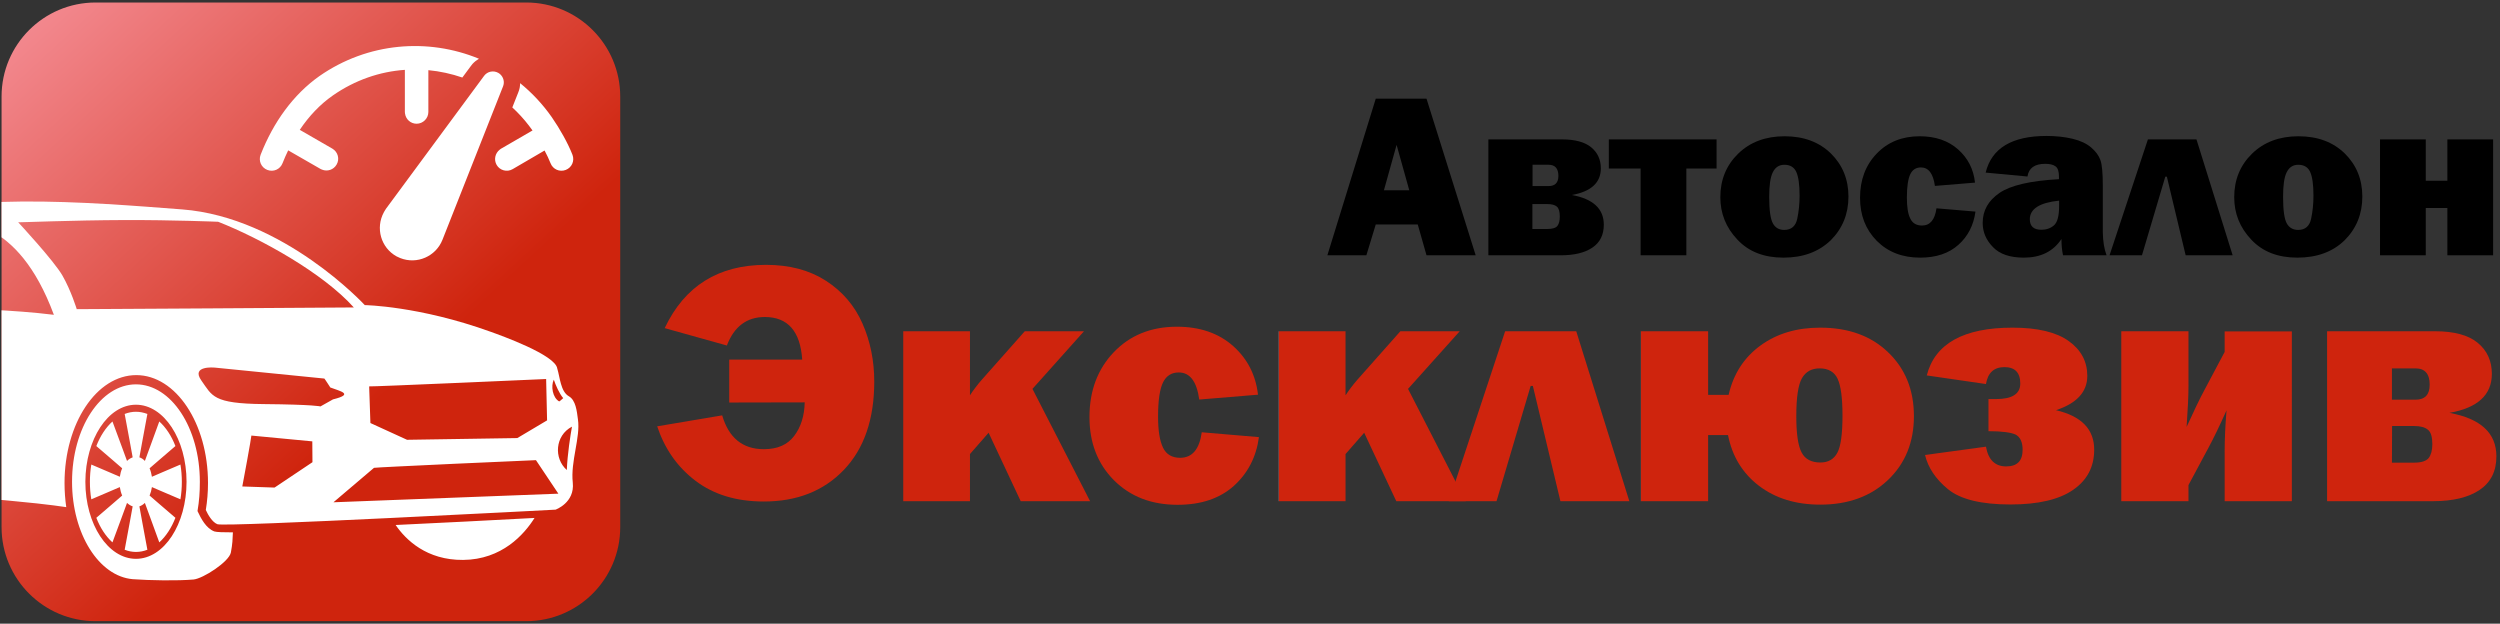
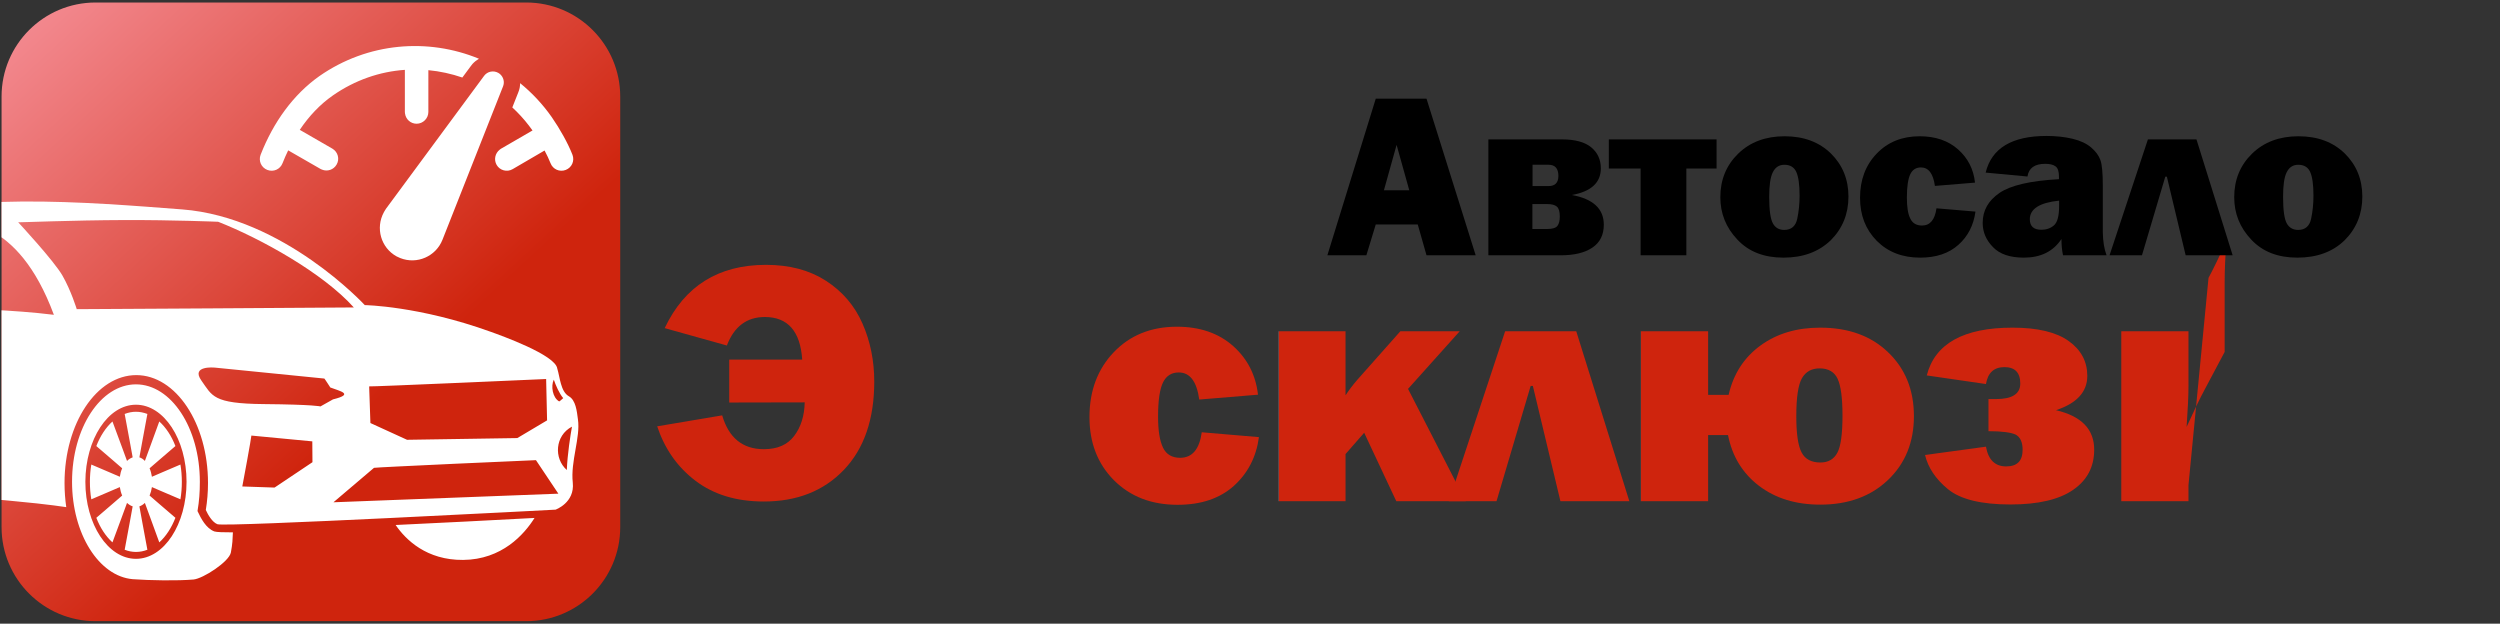
<svg xmlns="http://www.w3.org/2000/svg" xmlns:xlink="http://www.w3.org/1999/xlink" version="1.1" id="Layer_1" x="0px" y="0px" viewBox="0 0 1596.2 398.2" style="enable-background:new 0 0 1596.2 398.2;" xml:space="preserve">
  <rect x="0" y="0" width="1596.2" height="398.2" fill="#333333" stroke="none" />
  <style type="text/css">
	.st0{clip-path:url(#SVGID_00000107587837621127330100000005621188359578972547_);}
	.st1{fill:url(#SVGID_00000039098848257580344400000009371200416368084894_);}
	.st2{fill-rule:evenodd;clip-rule:evenodd;fill:#FFFFFF;}
	.st3{fill:#FFFFFF;}
	.st4{fill:url(#SVGID_00000035508160648266201860000005448019622806054313_);}
	.st5{fill:url(#SVGID_00000094610855619501150380000012316897229429010076_);}
	.st6{fill:url(#SVGID_00000080907574928312898220000000013431518264814227_);}
	.st7{fill:url(#SVGID_00000128463776973589711710000001265554042667872932_);}
	.st8{fill:url(#SVGID_00000163780180503451674100000004280099467826303121_);}
	.st9{fill:url(#SVGID_00000081622282427957475530000010744602035001660845_);}
	.st10{fill:url(#SVGID_00000137100032205624486150000013212353617574003597_);}
	.st11{fill:url(#SVGID_00000028316120150376152800000000623199647860999832_);}
	.st12{fill:url(#SVGID_00000100383923119135410420000008866171082898045609_);}
</style>
  <g>
    <g>
      <g>
        <g>
          <g>
            <g>
              <defs>
                <path id="SVGID_1_" d="M61,1.6h275c33.1,0,60,26.9,60,60v275c0,33.1-26.9,60-60,60H61c-33.1,0-60-26.9-60-60v-275         C1,28.5,27.9,1.6,61,1.6z" />
              </defs>
              <clipPath id="SVGID_00000021089289756414012010000008446723263437511297_">
                <use xlink:href="#SVGID_1_" style="overflow:visible;" />
              </clipPath>
              <g style="clip-path:url(#SVGID_00000021089289756414012010000008446723263437511297_);">
                <linearGradient id="SVGID_00000151501209814821587910000016551733281271525530_" gradientUnits="userSpaceOnUse" x1="-50.92" y1="1965.561" x2="363.061" y2="2414.136" gradientTransform="matrix(1 0 0 1 0 -2036.723)">
                  <stop offset="0" style="stop-color:#FFAABA" />
                  <stop offset="0.718" style="stop-color:#CF240D" />
                </linearGradient>
                <path style="fill:url(#SVGID_00000151501209814821587910000016551733281271525530_);" d="M61,1.6h275c33.1,0,60,26.9,60,60         v275c0,33.1-26.9,60-60,60H61c-33.1,0-60-26.9-60-60v-275C1,28.5,27.9,1.6,61,1.6z" />
                <path class="st2" d="M-83.9,143.6c-53.3,22-51.7,39.6-67.4,44s-29.4-1.4-30.2,28.6s-6.6,30.5-5.2,39.1         c1.4,8.5,4.4,32.7,11.3,36.3c6.9,3.6,7.7,2.8,7.7,2.8v-0.1c-0.5-4.2-0.8-8.5-0.8-13c0-29.4,11.7-53.3,26.1-53.3         s26.1,23.8,26.1,53.3c0,7.5-0.8,14.5-2.1,21c1.9,2.8,5.9,6.7,14.2,7.5c13.5,1.4,119.9,10.2,138.6,12.9c3,0.4,5.6,0.8,7.9,1.1         c-0.7-4.9-1.1-10.1-1.1-15.4c0-38.1,20.5-68.9,45.8-68.9s45.8,30.9,45.8,68.9c0,6-0.5,11.7-1.4,17.2c1.4,3.1,4.1,7.8,7.4,9.1         c5,1.9,215.9-9.3,215.9-9.3s12.4-4.4,11-17.3c-1.5-13.4,5-29,3.3-40.3c-0.7-5.4-1.4-12.3-5.8-14.8c-5.3-3-5.7-12.3-7.4-17.7         c-1.1-8.7-36.2-21.2-42.6-23.5c-45.7-16.5-80.3-17-80.3-17s-51.7-56.1-116.6-61.1C56.8,129.2-30.3,121.5-83.9,143.6z          M252.6,335.2c6.5,9.5,19.8,22.5,43.1,22.3c24.8-0.2,39-16.3,45.6-26.8C311.7,332.3,282.1,333.8,252.6,335.2z M-142.4,233.1         c12.5,0,22.6,21.1,22.6,47c0,7.8-1,15.3-2.6,22.8c3.6,5.4,7.3,8.3,13.8,9.8c-1.3,6.2-3.5,12.1-7.4,13.3         c-7.5,2.1-18.3,1.2-26.4,1.2c-12.5,0-22.6-21.1-22.6-47C-165,254.2-154.9,233.1-142.4,233.1z M-141.3,268.4         c0.7,0.3,1.4,0.9,2,1.7l1.8-6.8l3.3-12.2c2.3,2.9,4.3,7,5.7,11.8l-5.9,6.9l-3.3,3.8c0.4,1.2,0.7,2.6,0.8,4.1l3.6-2.1l6.5-3.8         c0.3,2.7,0.5,5.5,0.5,8.4s-0.2,5.7-0.5,8.4l-6.5-3.8l-3.6-2.1c-0.1,1.5-0.4,2.9-0.8,4.1l3.3,3.8l5.9,6.9         c-1.4,4.9-3.4,8.9-5.7,11.8l-3.3-12.2l-1.8-6.8c-0.6,0.8-1.2,1.4-2,1.7l1,7.5l1.8,13.5c-1.3,0.7-2.6,1-4,1s-2.7-0.4-4-1         l1.8-13.5l1-7.5c-0.7-0.3-1.4-0.9-2-1.7l-1.8,6.8l-3.3,12.2c-2.3-2.9-4.3-7-5.7-11.8l5.9-6.9l3.3-3.8         c-0.4-1.2-0.7-2.6-0.8-4.1l-3.6,2.1l-6.5,3.8c-0.3-2.7-0.5-5.5-0.5-8.4s0.2-5.7,0.5-8.4l6.5,3.8l3.6,2.1         c0.1-1.5,0.4-2.9,0.8-4.1l-3.3-3.8l-5.9-6.9c1.4-4.9,3.3-8.9,5.7-11.8l3.3,12.2l1.8,6.8c0.6-0.8,1.2-1.4,2-1.7l-1-7.5         l-1.8-13.5c1.3-0.7,2.6-1.1,4-1.1s2.7,0.4,4,1.1l-1.8,13.5L-141.3,268.4z M-142.4,242.9c9.9,0,17.9,16.7,17.9,37.2         c0,20.6-8,37.2-17.9,37.2s-17.9-16.7-17.9-37.2C-160.3,259.6-152.3,242.9-142.4,242.9z M86.8,245.4         c22.5,0,40.8,27.8,40.8,62.2c0,6.7-0.4,12.2-1.5,18.7c2.3,4.9,5.4,10.9,10.7,13c1.4,0.5,6.2,0.6,11.9,0.6         c-0.2,4.6-0.2,7-1.3,12.9c-1.2,5.9-17.7,16.6-23.8,17.2c-10.2,0.9-28,0.6-38.8-0.2C63.2,368,46,340.9,46,307.6         C46,273.2,64.3,245.4,86.8,245.4z M89,292c1.3,0.4,2.5,1.2,3.5,2.3l3.3-9l5.9-16.2c4.2,3.8,7.8,9.2,10.3,15.7l-10.6,9.1         l-5.9,5.1c0.7,1.6,1.2,3.5,1.5,5.4l6.5-2.8l11.7-5c0.6,3.5,0.9,7.3,0.9,11.1c0,3.8-0.3,7.5-0.9,11.1l-11.7-5L97,311         c-0.3,2-0.8,3.8-1.5,5.4l5.9,5.1l10.6,9.1c-2.5,6.4-6,11.8-10.3,15.7l-5.9-16.2l-3.3-9c-1.1,1.1-2.3,1.8-3.5,2.2l1.8,9.9         l3.3,17.8c-2.3,0.9-4.7,1.4-7.3,1.4c-2.5,0-4.9-0.5-7.2-1.4l3.3-17.8l1.8-9.9c-1.3-0.4-2.5-1.2-3.6-2.2l-3.3,9l-6,16.2         c-4.2-3.8-7.8-9.2-10.3-15.7l10.6-9.1l5.9-5.1c-0.7-1.6-1.2-3.5-1.5-5.4l-6.5,2.8l-11.7,5c-0.6-3.5-0.9-7.2-0.9-11.1         c0-3.8,0.3-7.5,0.9-11.1l11.7,5l6.5,2.8c0.3-2,0.8-3.8,1.5-5.4l-5.9-5.1l-10.6-9.1c2.5-6.4,6-11.8,10.3-15.7l6,16.2l3.3,9         c1.1-1.1,2.3-1.8,3.6-2.3l-1.8-9.9l-3.3-17.8c2.3-0.9,4.7-1.4,7.2-1.4s4.9,0.5,7.3,1.4l-3.3,17.8L89,292z M86.8,258.4         c17.8,0,32.3,22,32.3,49.2s-14.4,49.2-32.3,49.2c-17.8,0-32.3-22-32.3-49.2C54.6,280.4,69,258.4,86.8,258.4z M365.2,272.4         c-1,5.5-2.9,17.6-3.3,27.7C353.5,292.7,354.3,278.1,365.2,272.4z M353.6,242.4c1.2,3.6,3.5,8.9,6,11.8         c-0.3,0.2-2.3,2.2-2.6,2.1C352.8,253.9,351.6,246.5,353.6,242.4z M-39.9,140c-4.2,10.2-15.3,37.4-19.3,55.1         c-10.6-0.8-21-1.8-31.2-3.4c-1.6-0.2-3.1-0.5-4.5-0.8c1-11.7,3.8-26.2,10.8-39.5c0.5-1,0.9-1.8,1.3-2.5         C-64.6,141.5-46.4,140.2-39.9,140z M-46.4,195.9c-0.3-11.9,0.6-34.8,11.3-54.9l0.1-0.3c9.5,0.8,46-2.9,69.4,60.3         C7.7,197.7-19.7,197.3-46.4,195.9z M-89.4,151.9c-3.3,7.8-9.3,22.9-14,37c-5.1-1.5-7.8-2.8-10.4-3.6c-6.5-1.9-8-3.2-4-11         s0.1-7.3,25.6-21C-91.2,152.8-90.3,152.3-89.4,151.9z M11.6,141.9c0,0,22.8,24.5,28.3,34.1s9.1,21.4,9.1,21.4l85-0.5         l91.9-0.6c-19.6-21.9-59.2-43.9-86.6-54.7c0,0-29.1-1.2-59.7-1.1C46.3,140.6,11.4,142.1,11.6,141.9z M235.7,246.7l0.8,23.4         l23.4,10.7l70.4-1.1l19-11.3l-0.6-26.4C348.8,242,236.3,247,235.7,246.7z M238.8,298.7l-25.9,22l143.6-5.5l-14.3-21.4         C342.2,293.7,238.8,298.4,238.8,298.7z M160.5,278.1l38.9,3.7l0.1,13.3l-24.2,16.2l-20.6-0.7         C154.8,310.6,160.7,278.2,160.5,278.1z M207.1,241.7l-70-7c0,0-15.5-1.5-8.5,8.3s7.2,14.7,39.7,15         c32.6,0.3,36.3,1.5,36.3,1.5l8-4.5c13.8-3.4,4.6-5.2-1.7-7.6C210.9,247.4,207.1,241.5,207.1,241.7z" />
              </g>
            </g>
          </g>
        </g>
      </g>
    </g>
  </g>
  <g id="_xD83D__xDD0D_-Product-Icons">
    <g id="ic_fluent_top_speed_24_filled">
      <path id="_xD83C__xDFA8_-Color" class="st3" d="M246.5,133.2l62.6-84.8c2.1-2.8,5.9-3.6,9-1.9c2.7,1.5,4.1,4.7,3.4,7.6l-0.3,1    l-38.7,98c-4.2,10.6-16.2,15.9-26.9,11.7c-0.8-0.3-1.6-0.7-2.4-1.1c-10-5.5-13.6-18.1-8.1-28.2l0.7-1.2l0,0L246.5,133.2l62.6-84.8    L246.5,133.2z M332.1,53.1c7.5,6.1,14.4,13.4,20.2,21.7c5.2,7.5,10.3,16.6,13.2,24c1.5,3.9-0.4,8.2-4.3,9.7s-8.2-0.4-9.7-4.3    c-1-2.5-2.3-5.3-3.8-8.1L327.3,108c-3.6,2.1-8.2,0.8-10.2-2.7c-1.9-3.3-1-7.4,1.9-9.7l0.8-0.6L340,83.3l-2.3-3.1    c-3.2-4.2-6.8-8.1-10.6-11.6l3.8-9.6c0.4-1,0.7-1.9,0.9-2.9l0.2-1.5L332.1,53.1z M305.8,37.5c-1.5,0.9-2.9,2-4.1,3.3l-1.1,1.4    l-5.4,7.3c-7-2.4-14.3-4-21.7-4.7v26.7c0,4.1-3.4,7.5-7.5,7.5c-3.8,0-6.9-2.8-7.4-6.5l-0.1-1V44.6c-16,1.1-31.8,6.5-45.9,16.3    c-8.2,5.7-15.3,13.2-21.2,22l20.8,12c3.6,2.1,4.8,6.7,2.7,10.2c-1.9,3.3-5.9,4.6-9.3,3.2l-0.9-0.4L184,96    c-1.3,2.7-2.5,5.4-3.6,8.2c-1.5,3.9-5.8,5.8-9.7,4.3s-5.8-5.8-4.3-9.7c8.1-20.7,20.8-38.4,37.5-50.2    C234.9,27,273.3,24.1,305.8,37.5z" />
    </g>
  </g>
  <g>
    <linearGradient id="SVGID_00000098186096365950199320000009270464590266864302_" gradientUnits="userSpaceOnUse" x1="419.6" y1="155.35" x2="558.2" y2="155.35" gradientTransform="matrix(1 0 0 -1 0 400)">
      <stop offset="0" style="stop-color:#FFAABA" />
      <stop offset="0" style="stop-color:#CF240D" />
    </linearGradient>
    <path style="fill:url(#SVGID_00000098186096365950199320000009270464590266864302_);" d="M465.6,257v-27.4h46.6   c-1.2-18.1-9.2-27.2-23.9-27.2c-11.5,0-19.6,6.1-24.2,18.2l-39.7-11.1c12.7-26.9,34.3-40.4,64.7-40.4c15,0,27.8,3.4,38.3,10.2   s18.3,15.9,23.3,27.3c5,11.4,7.5,23.8,7.5,37c0,24.1-6.5,42.9-19.4,56.4s-30,20.2-51.1,20.2c-17.5,0-32-4.4-43.6-13.2   c-11.6-8.8-19.7-20.4-24.5-34.8l41.5-7c4.2,14.4,13.1,21.6,26.6,21.6c8.7,0,15.1-2.8,19.4-8.5s6.5-12.8,6.7-21.4L465.6,257   L465.6,257z" />
    <linearGradient id="SVGID_00000085223768928893819120000006151386038672728232_" gradientUnits="userSpaceOnUse" x1="576.7" y1="134.25" x2="696" y2="134.25" gradientTransform="matrix(1 0 0 -1 0 400)">
      <stop offset="0" style="stop-color:#FFAABA" />
      <stop offset="0" style="stop-color:#CF240D" />
    </linearGradient>
-     <path style="fill:url(#SVGID_00000085223768928893819120000006151386038672728232_);" d="M659.2,248.3L696,320h-44.3l-20.5-43.7   l-11.9,13.6V320h-42.6V211.5h42.6v40.9c2.4-3.7,5-7,7.6-10l27.4-30.9h37.8L659.2,248.3z" />
    <linearGradient id="SVGID_00000178176367092195310990000003203670852543317675_" gradientUnits="userSpaceOnUse" x1="695.6" y1="134.55" x2="803.8" y2="134.55" gradientTransform="matrix(1 0 0 -1 0 400)">
      <stop offset="0" style="stop-color:#FFAABA" />
      <stop offset="0" style="stop-color:#CF240D" />
    </linearGradient>
    <path style="fill:url(#SVGID_00000178176367092195310990000003203670852543317675_);" d="M767.3,276l36.5,3.1   c-1.7,12.7-7.1,23.1-16.1,31.2c-9,8-20.9,12-35.8,12c-16.7,0-30.2-5.2-40.7-15.7c-10.4-10.5-15.6-23.9-15.6-40.3   c0-16.8,5.2-30.6,15.5-41.4c10.3-10.8,23.8-16.3,40.3-16.3c14.7,0,26.6,4.1,35.9,12.3c9.2,8.2,14.5,18.6,15.9,31.1l-37.5,3.1   c-1.6-11.5-5.9-17.3-13.1-17.3c-4.6,0-7.9,2.1-10,6.3s-3.2,11.5-3.2,21.9c0,9,1.1,15.6,3.2,19.9c2.1,4.3,5.8,6.4,11,6.4   C761.3,292.2,765.8,286.8,767.3,276z" />
    <linearGradient id="SVGID_00000105417368437668815310000002987363868858248378_" gradientUnits="userSpaceOnUse" x1="816.5" y1="134.25" x2="935.8" y2="134.25" gradientTransform="matrix(1 0 0 -1 0 400)">
      <stop offset="0" style="stop-color:#FFAABA" />
      <stop offset="0" style="stop-color:#CF240D" />
    </linearGradient>
    <path style="fill:url(#SVGID_00000105417368437668815310000002987363868858248378_);" d="M899,248.3l36.8,71.7h-44.3L871,276.3   l-11.9,13.6V320h-42.6V211.5h42.6v40.9c2.4-3.7,5-7,7.6-10l27.4-30.9H932L899,248.3z" />
    <linearGradient id="SVGID_00000085969102306678044810000002832496941077324160_" gradientUnits="userSpaceOnUse" x1="925.1" y1="134.25" x2="1040.418" y2="134.25" gradientTransform="matrix(1 0 0 -1 0 400)">
      <stop offset="0" style="stop-color:#FFAABA" />
      <stop offset="0" style="stop-color:#CF240D" />
    </linearGradient>
    <path style="fill:url(#SVGID_00000085969102306678044810000002832496941077324160_);" d="M925.1,320L961,211.5h45.4l33.9,108.5h-44   l-17.6-73.6h-1.4L955.5,320H925.1z" />
    <linearGradient id="SVGID_00000171698813960076839780000017944532970366401204_" gradientUnits="userSpaceOnUse" x1="1047.7" y1="134.3" x2="1222" y2="134.3" gradientTransform="matrix(1 0 0 -1 0 400)">
      <stop offset="0" style="stop-color:#FFAABA" />
      <stop offset="0" style="stop-color:#CF240D" />
    </linearGradient>
    <path style="fill:url(#SVGID_00000171698813960076839780000017944532970366401204_);" d="M1090.6,277.8V320h-42.9V211.5h42.9v40.6   h13.1c3-13.2,9.7-23.7,20.2-31.4s23.2-11.5,38.3-11.5c17.9,0,32.4,5.2,43.3,15.7c11,10.5,16.5,24.1,16.5,40.8   c0,16.6-5.5,30.2-16.5,40.7s-25.4,15.8-43.3,15.8c-15.5,0-28.6-4-39.1-12s-17.1-18.8-19.8-32.4L1090.6,277.8L1090.6,277.8z    M1161.8,235.2c-5.1,0-8.9,2.1-11.3,6.3s-3.6,12.3-3.6,24.2c0,11.2,1.1,18.9,3.4,23.2c2.2,4.3,6.3,6.4,12,6.4c5,0,8.6-2.1,10.8-6.2   c2.2-4.1,3.3-12,3.3-23.6c0-11.2-1-19.1-3.1-23.6C1171.3,237.5,1167.4,235.2,1161.8,235.2z" />
    <linearGradient id="SVGID_00000089555648313622118780000005364632164267778987_" gradientUnits="userSpaceOnUse" x1="1229.1" y1="134.35" x2="1337.1" y2="134.35" gradientTransform="matrix(1 0 0 -1 0 400)">
      <stop offset="0" style="stop-color:#FFAABA" />
      <stop offset="0" style="stop-color:#CF240D" />
    </linearGradient>
    <path style="fill:url(#SVGID_00000089555648313622118780000005364632164267778987_);" d="M1269.6,275.3v-20.5h4.9   c10.2,0,15.4-3.3,15.4-9.9c0-7-3.4-10.5-10.1-10.5s-10.6,3.6-11.8,10.8l-37.8-5.5c5.2-20.3,23.5-30.5,54.8-30.5   c16,0,28,2.9,35.9,8.6c7.9,5.7,11.8,13.1,11.8,22.2c0,10.2-6.7,17.5-20,21.9c16.3,3.8,24.4,12.2,24.4,25.2c0,11-4.5,19.5-13.5,25.7   s-22.3,9.3-40,9.3c-18.7,0-32-3.3-39.9-9.8s-12.7-13.8-14.6-21.8l38.9-5.3c1.5,8.4,5.8,12.6,12.9,12.6c7,0,10.5-3.5,10.5-10.6   c0-4.9-1.5-8.1-4.4-9.7C1284,276.1,1278.2,275.3,1269.6,275.3z" />
    <linearGradient id="SVGID_00000092447519882421444090000016752504393554800282_" gradientUnits="userSpaceOnUse" x1="1354.4" y1="134.25" x2="1463.3" y2="134.25" gradientTransform="matrix(1 0 0 -1 0 400)">
      <stop offset="0" style="stop-color:#FFAABA" />
      <stop offset="0" style="stop-color:#CF240D" />
    </linearGradient>
-     <path style="fill:url(#SVGID_00000092447519882421444090000016752504393554800282_);" d="M1397.3,309.7V320h-42.9V211.5h42.9v34.7   c0,6.4-0.4,15.2-1.2,26.4c4.5-9.9,8.3-17.9,11.5-23.8l12.8-24.1v-13.1h42.9V320h-42.9v-31.7c0-7.9,0.4-16.7,1.2-26.3   c-4.5,10-8.3,17.9-11.5,23.8L1397.3,309.7z" />
+     <path style="fill:url(#SVGID_00000092447519882421444090000016752504393554800282_);" d="M1397.3,309.7V320h-42.9V211.5h42.9v34.7   c0,6.4-0.4,15.2-1.2,26.4c4.5-9.9,8.3-17.9,11.5-23.8l12.8-24.1v-13.1h42.9h-42.9v-31.7c0-7.9,0.4-16.7,1.2-26.3   c-4.5,10-8.3,17.9-11.5,23.8L1397.3,309.7z" />
    <linearGradient id="SVGID_00000048460976085509424730000008786182058577400714_" gradientUnits="userSpaceOnUse" x1="1485.8" y1="134.25" x2="1593.9" y2="134.25" gradientTransform="matrix(1 0 0 -1 0 400)">
      <stop offset="0" style="stop-color:#FFAABA" />
      <stop offset="0" style="stop-color:#CF240D" />
    </linearGradient>
-     <path style="fill:url(#SVGID_00000048460976085509424730000008786182058577400714_);" d="M1485.8,320V211.5h68.9   c12.3,0,21.5,2.5,27.4,7.5c6,5,8.9,11.6,8.9,19.7c0,13.4-9,21.7-27.1,24.9c20,3.7,30,12.9,30,27.8c0,9.5-3.6,16.6-10.7,21.4   s-17.1,7.2-29.8,7.2H1485.8z M1527.2,255.2h15c6.1,0,9.1-3.2,9.1-9.6c0-6.9-3-10.4-9.1-10.4h-15V255.2z M1527.2,295.4h14   c4.8,0,7.9-1,9.5-3c1.5-2,2.3-4.9,2.3-8.8c0-4.6-0.9-7.7-2.8-9.2c-1.9-1.6-4.8-2.4-8.9-2.4h-14L1527.2,295.4L1527.2,295.4z" />
  </g>
  <g>
    <path d="M910.8,163l-5.6-19.7h-26.8l-6,19.7h-24.9l30.9-100h32.4l31.4,100H910.8z M883.6,121.5h16.2l-8.1-29L883.6,121.5z" />
    <path d="M950.3,163V89h47c8.4,0,14.6,1.7,18.7,5.1c4.1,3.4,6.1,7.9,6.1,13.4c0,9.1-6.2,14.8-18.5,17c13.6,2.5,20.4,8.8,20.4,19   c0,6.4-2.4,11.3-7.3,14.6c-4.9,3.3-11.6,4.9-20.3,4.9H950.3z M978.5,118.8h10.3c4.1,0,6.2-2.2,6.2-6.5c0-4.7-2.1-7.1-6.2-7.1h-10.3   V118.8z M978.5,146.2h9.5c3.3,0,5.4-0.7,6.4-2c1-1.3,1.5-3.3,1.5-6c0-3.1-0.6-5.2-1.9-6.3c-1.3-1.1-3.3-1.6-6.1-1.6h-9.5V146.2z" />
    <path d="M1047.5,163v-55.4h-20.3V89h68.8v18.6h-19.3V163H1047.5z" />
    <path d="M1138.7,164.5c-12.4,0-22.2-3.8-29.4-11.5c-7.3-7.7-10.9-16.7-10.9-27.1c0-11.1,3.8-20.4,11.4-27.8   c7.6-7.4,17.5-11.1,29.6-11.1c12.3,0,22.1,3.7,29.6,11c7.4,7.3,11.2,16.5,11.2,27.5c0,11.1-3.8,20.4-11.3,27.9   C1161.2,160.8,1151.2,164.5,1138.7,164.5z M1139.2,146.8c4.5,0,7.3-2.4,8.3-7.1c1-4.7,1.5-9.6,1.5-14.8c0-7-0.7-12-2.1-15.1   c-1.4-3.1-4-4.6-7.6-4.6c-3.4,0-5.8,1.6-7.4,4.8c-1.6,3.2-2.3,8.4-2.3,15.7c0,8.5,0.8,14.2,2.4,17   C1133.5,145.4,1135.9,146.8,1139.2,146.8z" />
    <path d="M1236.4,133l24.9,2.1c-1.2,8.7-4.8,15.8-10.9,21.2c-6.1,5.5-14.3,8.2-24.4,8.2c-11.4,0-20.6-3.6-27.7-10.7   c-7.1-7.2-10.7-16.3-10.7-27.5c0-11.4,3.5-20.8,10.6-28.2s16.2-11.1,27.5-11.1c10,0,18.2,2.8,24.5,8.4c6.3,5.6,9.9,12.7,10.8,21.2   l-25.6,2.1c-1.1-7.9-4.1-11.8-8.9-11.8c-3.1,0-5.4,1.4-6.8,4.3c-1.4,2.9-2.2,7.8-2.2,14.9c0,6.1,0.7,10.6,2.2,13.5   c1.4,2.9,3.9,4.4,7.5,4.4C1232.3,144,1235.4,140.3,1236.4,133z" />
    <path d="M1345,163h-27.8c-0.7-3.2-1-6.6-1-10.4c-5.3,8-13.3,11.9-24,11.9c-8.8,0-15.4-2.2-19.7-6.7c-4.4-4.5-6.6-9.6-6.6-15.5   c0-7.9,3.6-14.2,10.7-19.1c7.2-4.9,19.8-7.8,38-8.8v-1.7c0-3.3-0.7-5.4-2.2-6.5c-1.5-1.1-3.7-1.6-6.6-1.6c-6.7,0-10.5,2.7-11.3,8.1   l-26.7-2.5c3.8-15.6,16.8-23.4,38.9-23.4c6,0,11.5,0.6,16.6,1.8c5,1.2,9,3.1,11.9,5.6c2.9,2.5,4.9,5.2,5.9,8.1   c1,2.8,1.5,8.3,1.5,16.3v29.7C1342.7,154.2,1343.5,159,1345,163z M1314.7,128.1c-12.5,1.3-18.7,5.3-18.7,11.9   c0,4.5,2.5,6.7,7.4,6.7c3.1,0,5.8-0.9,8-2.8c2.2-1.9,3.3-6,3.3-12.3V128.1z" />
    <path d="M1346.9,163l24.5-74h31l23.1,74h-30l-12-50.2h-1l-14.9,50.2H1346.9z" />
    <path d="M1466.8,164.5c-12.4,0-22.2-3.8-29.4-11.5c-7.3-7.7-10.9-16.7-10.9-27.1c0-11.1,3.8-20.4,11.4-27.8   c7.6-7.4,17.5-11.1,29.6-11.1c12.3,0,22.1,3.7,29.6,11c7.4,7.3,11.2,16.5,11.2,27.5c0,11.1-3.8,20.4-11.3,27.9   C1489.4,160.8,1479.3,164.5,1466.8,164.5z M1467.3,146.8c4.5,0,7.3-2.4,8.3-7.1c1-4.7,1.5-9.6,1.5-14.8c0-7-0.7-12-2.1-15.1   c-1.4-3.1-4-4.6-7.6-4.6c-3.4,0-5.8,1.6-7.4,4.8c-1.6,3.2-2.3,8.4-2.3,15.7c0,8.5,0.8,14.2,2.4,17   C1461.6,145.4,1464.1,146.8,1467.3,146.8z" />
-     <path d="M1519.6,163V89h29.2v26.4h13.8V89h29.2v74h-29.2v-30.2h-13.8V163H1519.6z" />
  </g>
</svg>